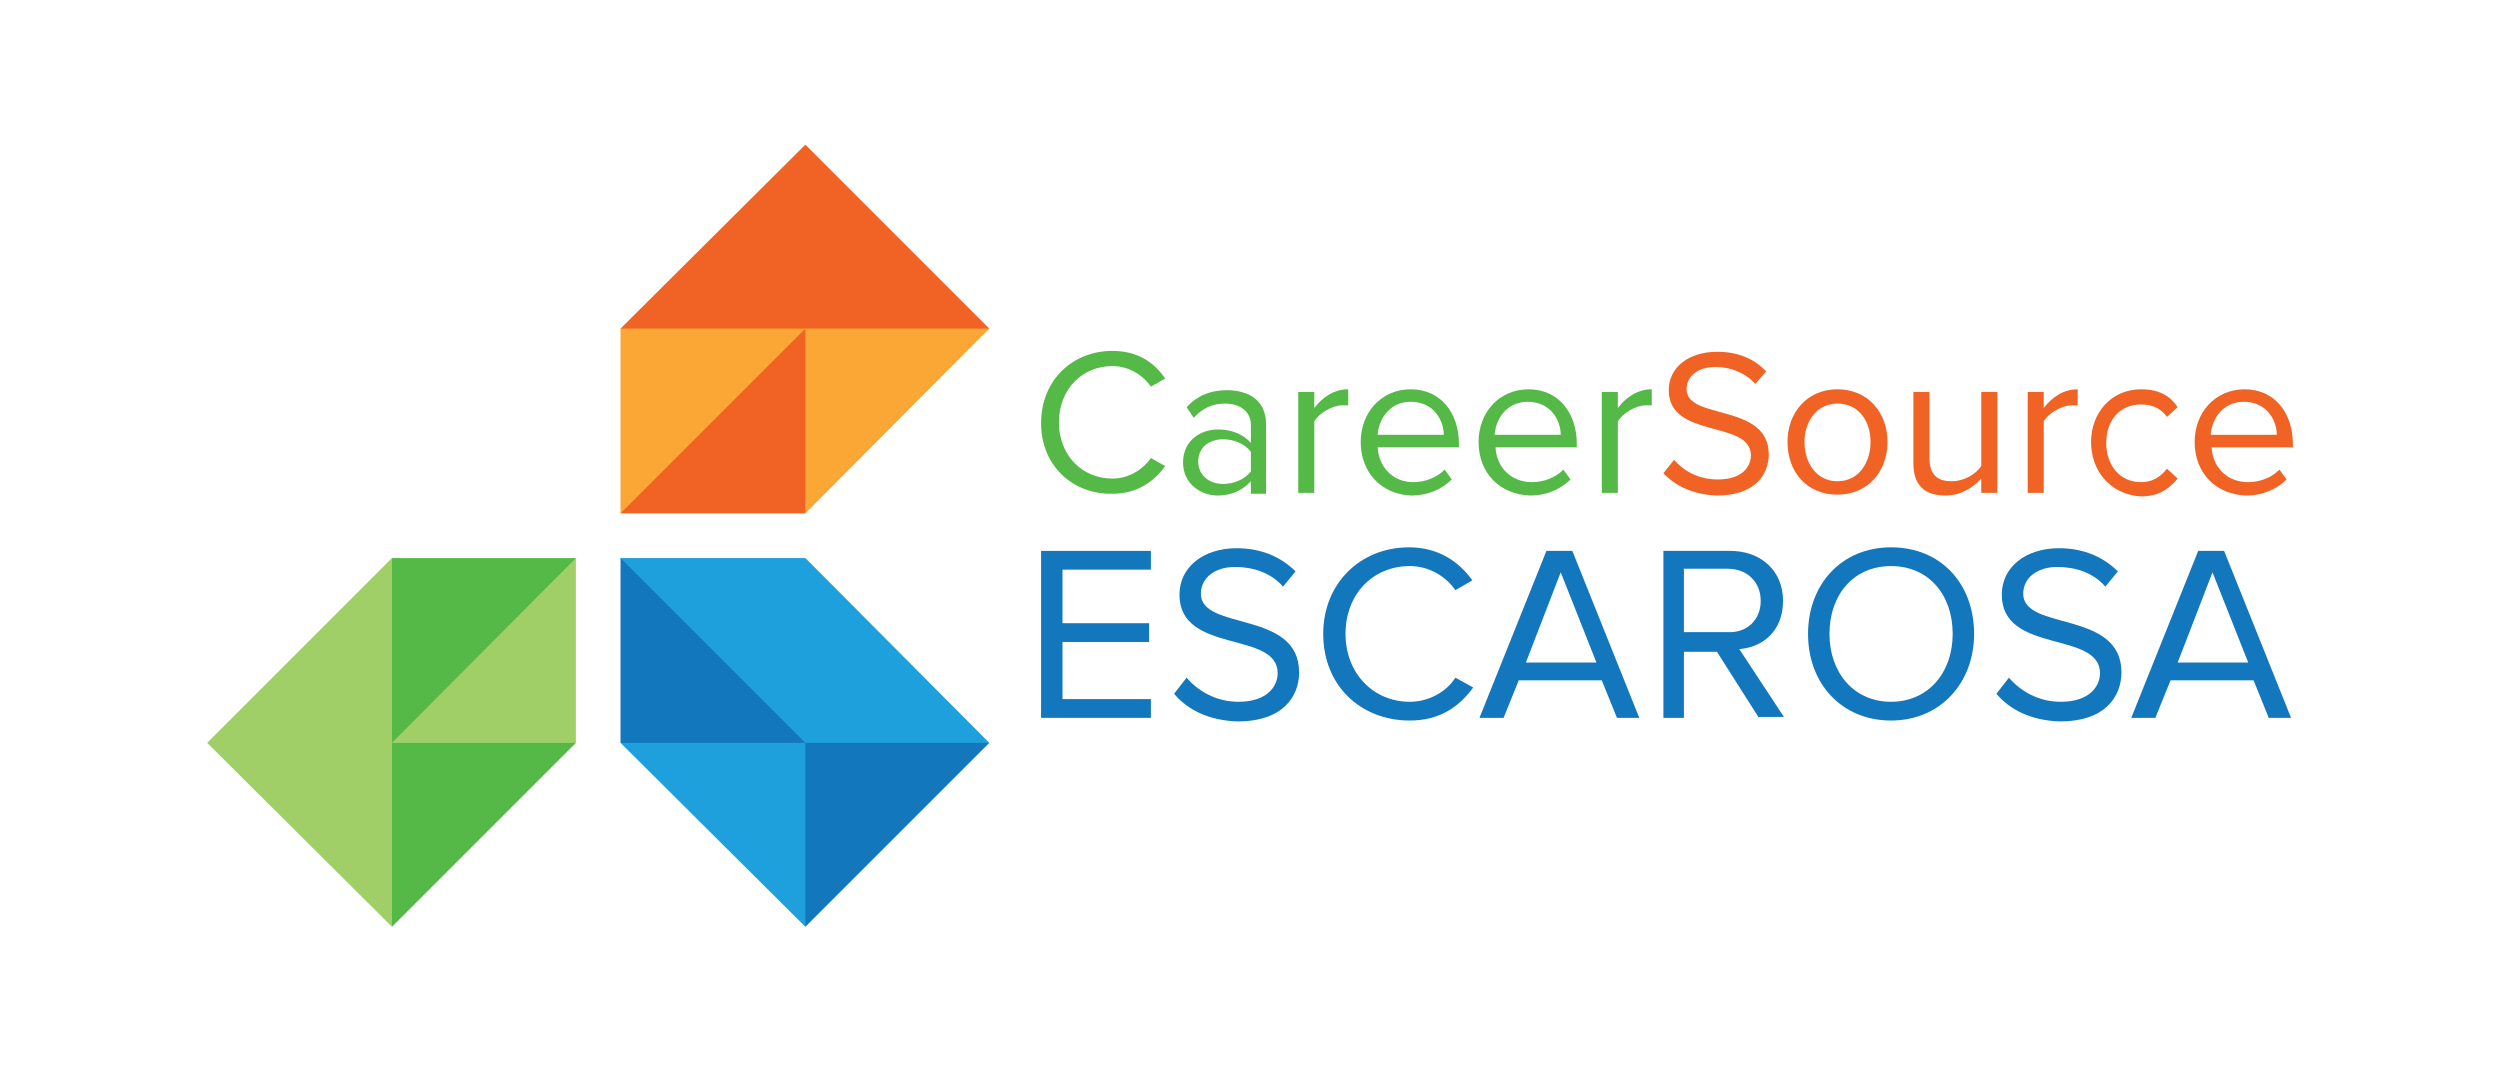
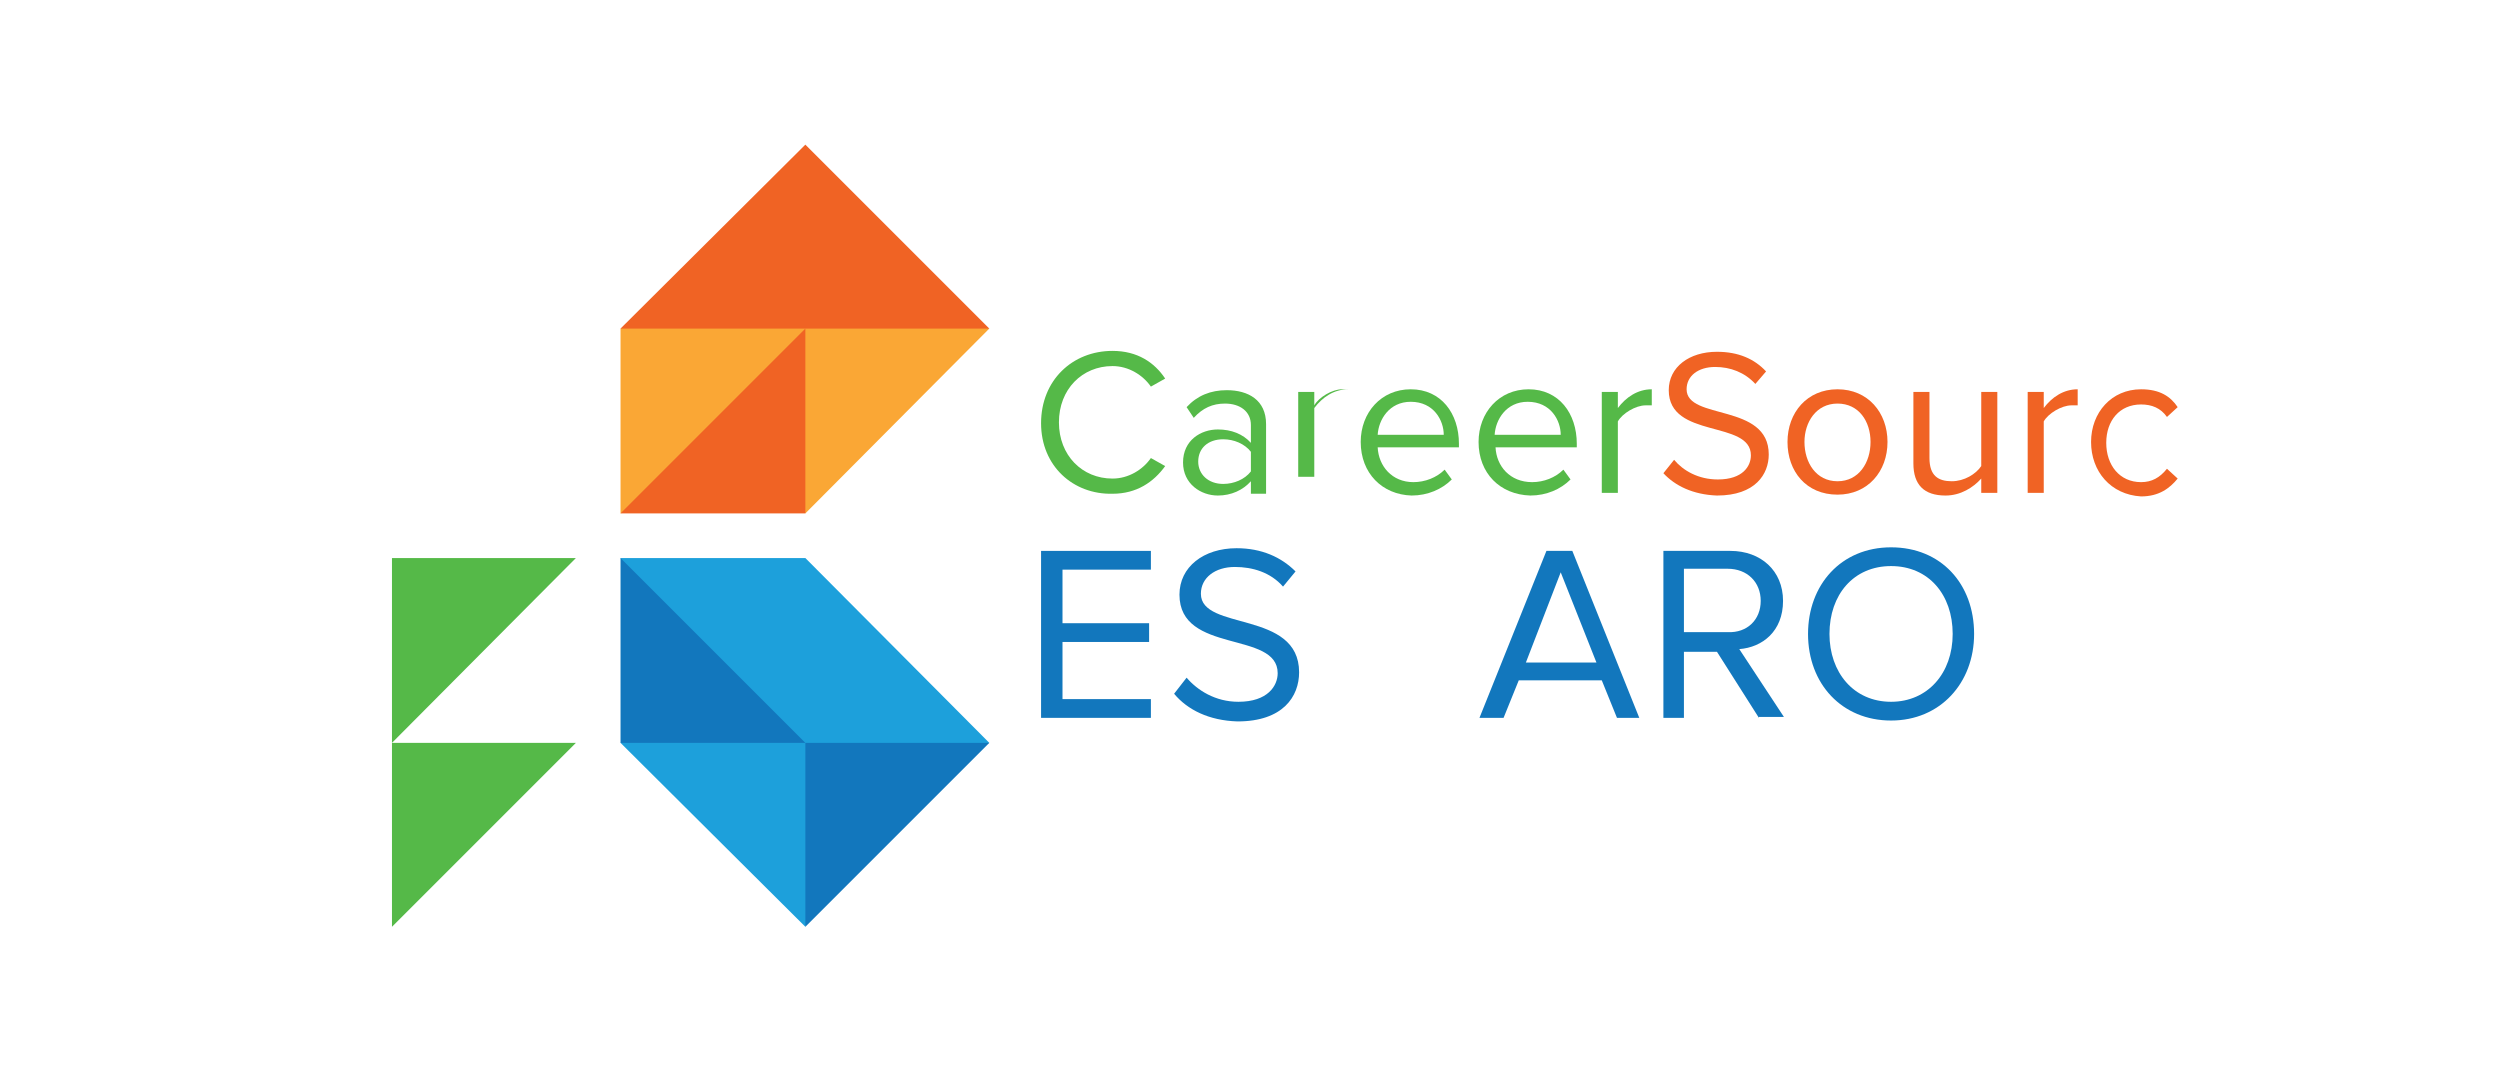
<svg xmlns="http://www.w3.org/2000/svg" id="Layer_1" x="0px" y="0px" viewBox="0 0 280 120" style="enable-background:new 0 0 280 120;" xml:space="preserve">
  <style type="text/css">	.st0{fill:#A0CF68;}	.st1{fill:#55B948;}	.st2{fill:#FAA735;}	.st3{fill:#F06324;}	.st4{fill:#1DA0DB;}	.st5{fill:#1277BD;}</style>
  <g>
-     <polygon class="st0" points="49,67.7 43.9,62.5 23.2,83.2 43.9,103.8 49,88.3 64.5,83.2 64.5,83.2 64.5,62.5  " />
    <polygon class="st1" points="64.5,62.5 43.9,62.5 43.9,83.2  " />
    <polygon class="st1" points="43.9,83.2 43.9,103.8 64.5,83.2  " />
    <polygon class="st2" points="110.8,36.8 90.2,57.5 85,52.3 69.5,57.5 69.5,36.8 90.2,26.5  " />
    <polygon class="st3" points="69.5,57.5 90.2,57.5 90.2,36.8  " />
    <polygon class="st3" points="90.2,16.2 69.5,36.8 110.8,36.8  " />
    <polygon class="st4" points="69.5,62.5 74.7,78 69.5,83.2 90.2,103.8 95.3,88.3 110.8,83.2 90.2,62.5  " />
    <polygon class="st5" points="90.2,83.2 90.2,103.8 110.8,83.2  " />
    <polygon class="st5" points="69.5,62.5 69.5,83.2 90.2,83.2  " />
    <g>
      <path class="st1" d="M116.6,47.4c0-4.8,3.5-8.1,8-8.1c2.8,0,4.7,1.3,5.9,3.1l-1.6,0.9c-0.9-1.3-2.5-2.3-4.3-2.3   c-3.4,0-6,2.6-6,6.3c0,3.7,2.6,6.3,6,6.3c1.8,0,3.4-1,4.3-2.3l1.6,0.9c-1.3,1.8-3.2,3.1-5.9,3.1C120.2,55.4,116.6,52.2,116.6,47.4   " />
      <path class="st1" d="M140.1,55.2v-1.3c-0.9,1-2.2,1.6-3.7,1.6c-1.9,0-3.9-1.3-3.9-3.7c0-2.5,2-3.7,3.9-3.7c1.5,0,2.8,0.5,3.7,1.5   v-2c0-1.5-1.2-2.4-2.9-2.4c-1.4,0-2.5,0.5-3.5,1.6l-0.8-1.2c1.2-1.3,2.7-1.9,4.5-1.9c2.4,0,4.4,1.1,4.4,3.8v7.8H140.1z    M140.1,52.8v-2.2c-0.7-0.9-1.9-1.4-3.1-1.4c-1.7,0-2.8,1-2.8,2.5c0,1.4,1.1,2.5,2.8,2.5C138.2,54.2,139.4,53.7,140.1,52.8" />
-       <path class="st1" d="M145.4,55.2V43.9h1.8v1.8c0.9-1.2,2.2-2.1,3.8-2.1v1.8c-0.2,0-0.4,0-0.7,0c-1.1,0-2.6,0.9-3.1,1.8v8H145.4z" />
+       <path class="st1" d="M145.4,55.2V43.9h1.8v1.8c0.9-1.2,2.2-2.1,3.8-2.1c-0.2,0-0.4,0-0.7,0c-1.1,0-2.6,0.9-3.1,1.8v8H145.4z" />
      <path class="st1" d="M152.4,49.5c0-3.3,2.3-5.9,5.6-5.9c3.4,0,5.4,2.7,5.4,6.1v0.4h-9.1c0.1,2.1,1.6,3.9,4,3.9   c1.3,0,2.6-0.5,3.5-1.4l0.8,1.1c-1.1,1.1-2.7,1.8-4.5,1.8C154.8,55.4,152.4,53,152.4,49.5 M158,45c-2.4,0-3.6,2-3.7,3.7h7.4   C161.7,47.1,160.6,45,158,45" />
      <path class="st1" d="M165.6,49.5c0-3.3,2.3-5.9,5.6-5.9c3.4,0,5.4,2.7,5.4,6.1v0.4h-9.1c0.1,2.1,1.6,3.9,4.1,3.9   c1.3,0,2.6-0.5,3.5-1.4l0.8,1.1c-1.1,1.1-2.7,1.8-4.5,1.8C168,55.4,165.6,53,165.6,49.5 M171.1,45c-2.4,0-3.6,2-3.7,3.7h7.4   C174.8,47.1,173.7,45,171.1,45" />
      <path class="st1" d="M179.4,55.2V43.9h1.8v1.8c0.9-1.2,2.2-2.1,3.8-2.1v1.8c-0.2,0-0.4,0-0.7,0c-1.1,0-2.6,0.9-3.1,1.8v8H179.4z" />
      <path class="st3" d="M186.3,53l1.2-1.5c1,1.2,2.7,2.2,4.9,2.2c2.8,0,3.7-1.5,3.7-2.7c0-4-9.2-1.8-9.2-7.3c0-2.6,2.3-4.3,5.4-4.3   c2.4,0,4.2,0.8,5.5,2.2l-1.2,1.4c-1.2-1.3-2.8-1.9-4.5-1.9c-1.9,0-3.2,1-3.2,2.5c0,3.5,9.2,1.5,9.2,7.3c0,2.2-1.5,4.6-5.8,4.6   C189.6,55.4,187.6,54.4,186.3,53" />
      <path class="st3" d="M200.2,49.5c0-3.3,2.2-5.9,5.6-5.9c3.4,0,5.6,2.6,5.6,5.9c0,3.3-2.2,5.9-5.6,5.9   C202.3,55.4,200.2,52.8,200.2,49.5 M209.5,49.5c0-2.3-1.3-4.3-3.7-4.3c-2.4,0-3.7,2.1-3.7,4.3c0,2.3,1.3,4.4,3.7,4.4   C208.2,53.9,209.5,51.8,209.5,49.5" />
      <path class="st3" d="M221.9,55.2v-1.6c-0.9,1-2.3,1.9-4,1.9c-2.4,0-3.6-1.2-3.6-3.6v-8h1.8v7.4c0,2,1,2.6,2.5,2.6   c1.4,0,2.7-0.8,3.3-1.7v-8.3h1.8v11.3H221.9z" />
      <path class="st3" d="M227.1,55.2V43.9h1.8v1.8c0.9-1.2,2.2-2.1,3.8-2.1v1.8c-0.2,0-0.4,0-0.7,0c-1.1,0-2.6,0.9-3.1,1.8v8H227.1z" />
      <path class="st3" d="M234.2,49.5c0-3.3,2.3-5.9,5.6-5.9c2.1,0,3.3,0.8,4.1,2l-1.2,1.1c-0.7-1-1.7-1.4-2.9-1.4   c-2.4,0-3.9,1.8-3.9,4.3c0,2.5,1.5,4.4,3.9,4.4c1.2,0,2.1-0.5,2.9-1.5l1.2,1.1c-0.9,1.1-2.1,2-4.1,2   C236.4,55.4,234.2,52.8,234.2,49.5" />
-       <path class="st3" d="M245.8,49.5c0-3.3,2.3-5.9,5.6-5.9c3.4,0,5.4,2.7,5.4,6.1v0.4h-9.1c0.1,2.1,1.6,3.9,4.1,3.9   c1.3,0,2.6-0.5,3.5-1.4l0.8,1.1c-1.1,1.1-2.7,1.8-4.5,1.8C248.2,55.4,245.8,53,245.8,49.5 M251.3,45c-2.4,0-3.6,2-3.7,3.7h7.4   C255,47.1,253.9,45,251.3,45" />
      <polygon class="st5" points="116.6,80.4 116.6,61.7 128.9,61.7 128.9,63.8 119,63.8 119,69.8 128.7,69.8 128.7,71.9 119,71.9    119,78.3 128.9,78.3 128.9,80.4   " />
      <path class="st5" d="M131.5,77.7l1.4-1.8c1.2,1.4,3.2,2.7,5.8,2.7c3.3,0,4.4-1.8,4.4-3.2c0-4.8-11-2.1-11-8.8   c0-3.1,2.7-5.2,6.4-5.2c2.8,0,5,1,6.6,2.6l-1.4,1.7c-1.4-1.6-3.4-2.2-5.4-2.2c-2.2,0-3.8,1.2-3.8,3c0,4.2,11,1.8,11,8.8   c0,2.7-1.8,5.5-6.9,5.5C135.4,80.7,133,79.5,131.5,77.7" />
-       <path class="st5" d="M148.2,71c0-5.7,4.2-9.7,9.6-9.7c3.3,0,5.6,1.6,7.1,3.7l-1.9,1.1c-1.1-1.6-3-2.7-5.1-2.7   c-4.1,0-7.2,3.1-7.2,7.6c0,4.4,3.1,7.6,7.2,7.6c2.1,0,4.1-1.1,5.1-2.7l2,1.1c-1.6,2.2-3.8,3.7-7.1,3.7   C152.4,80.7,148.2,76.8,148.2,71" />
      <path class="st5" d="M181.1,80.4l-1.7-4.2h-9.3l-1.7,4.2h-2.7l7.5-18.7h2.9l7.5,18.7H181.1z M174.8,64.1l-3.9,10.1h7.9L174.8,64.1   z" />
      <path class="st5" d="M197,80.4l-4.7-7.4h-3.7v7.4h-2.3V61.7h7.5c3.4,0,5.9,2.2,5.9,5.6c0,3.4-2.3,5.2-4.9,5.4l5,7.6H197z    M197.2,67.3c0-2.1-1.5-3.6-3.7-3.6h-4.9v7.1h4.9C195.7,70.9,197.2,69.4,197.2,67.3" />
      <path class="st5" d="M202.5,71c0-5.5,3.7-9.7,9.3-9.7s9.3,4.1,9.3,9.7c0,5.5-3.8,9.7-9.3,9.7S202.5,76.6,202.5,71 M218.7,71   c0-4.4-2.7-7.6-6.9-7.6c-4.2,0-6.9,3.2-6.9,7.6c0,4.3,2.7,7.6,6.9,7.6C215.9,78.6,218.7,75.4,218.7,71" />
-       <path class="st5" d="M223.6,77.7l1.4-1.8c1.2,1.4,3.2,2.7,5.8,2.7c3.3,0,4.4-1.8,4.4-3.2c0-4.8-11-2.1-11-8.8   c0-3.1,2.7-5.2,6.4-5.2c2.8,0,5,1,6.6,2.6l-1.4,1.7c-1.4-1.6-3.4-2.2-5.4-2.2c-2.2,0-3.8,1.2-3.8,3c0,4.2,11,1.8,11,8.8   c0,2.7-1.8,5.5-6.9,5.5C227.5,80.7,225.1,79.5,223.6,77.7" />
-       <path class="st5" d="M254.1,80.4l-1.7-4.2h-9.3l-1.7,4.2h-2.7l7.5-18.7h2.9l7.5,18.7H254.1z M247.8,64.1l-3.9,10.1h7.9L247.8,64.1   z" />
    </g>
  </g>
</svg>